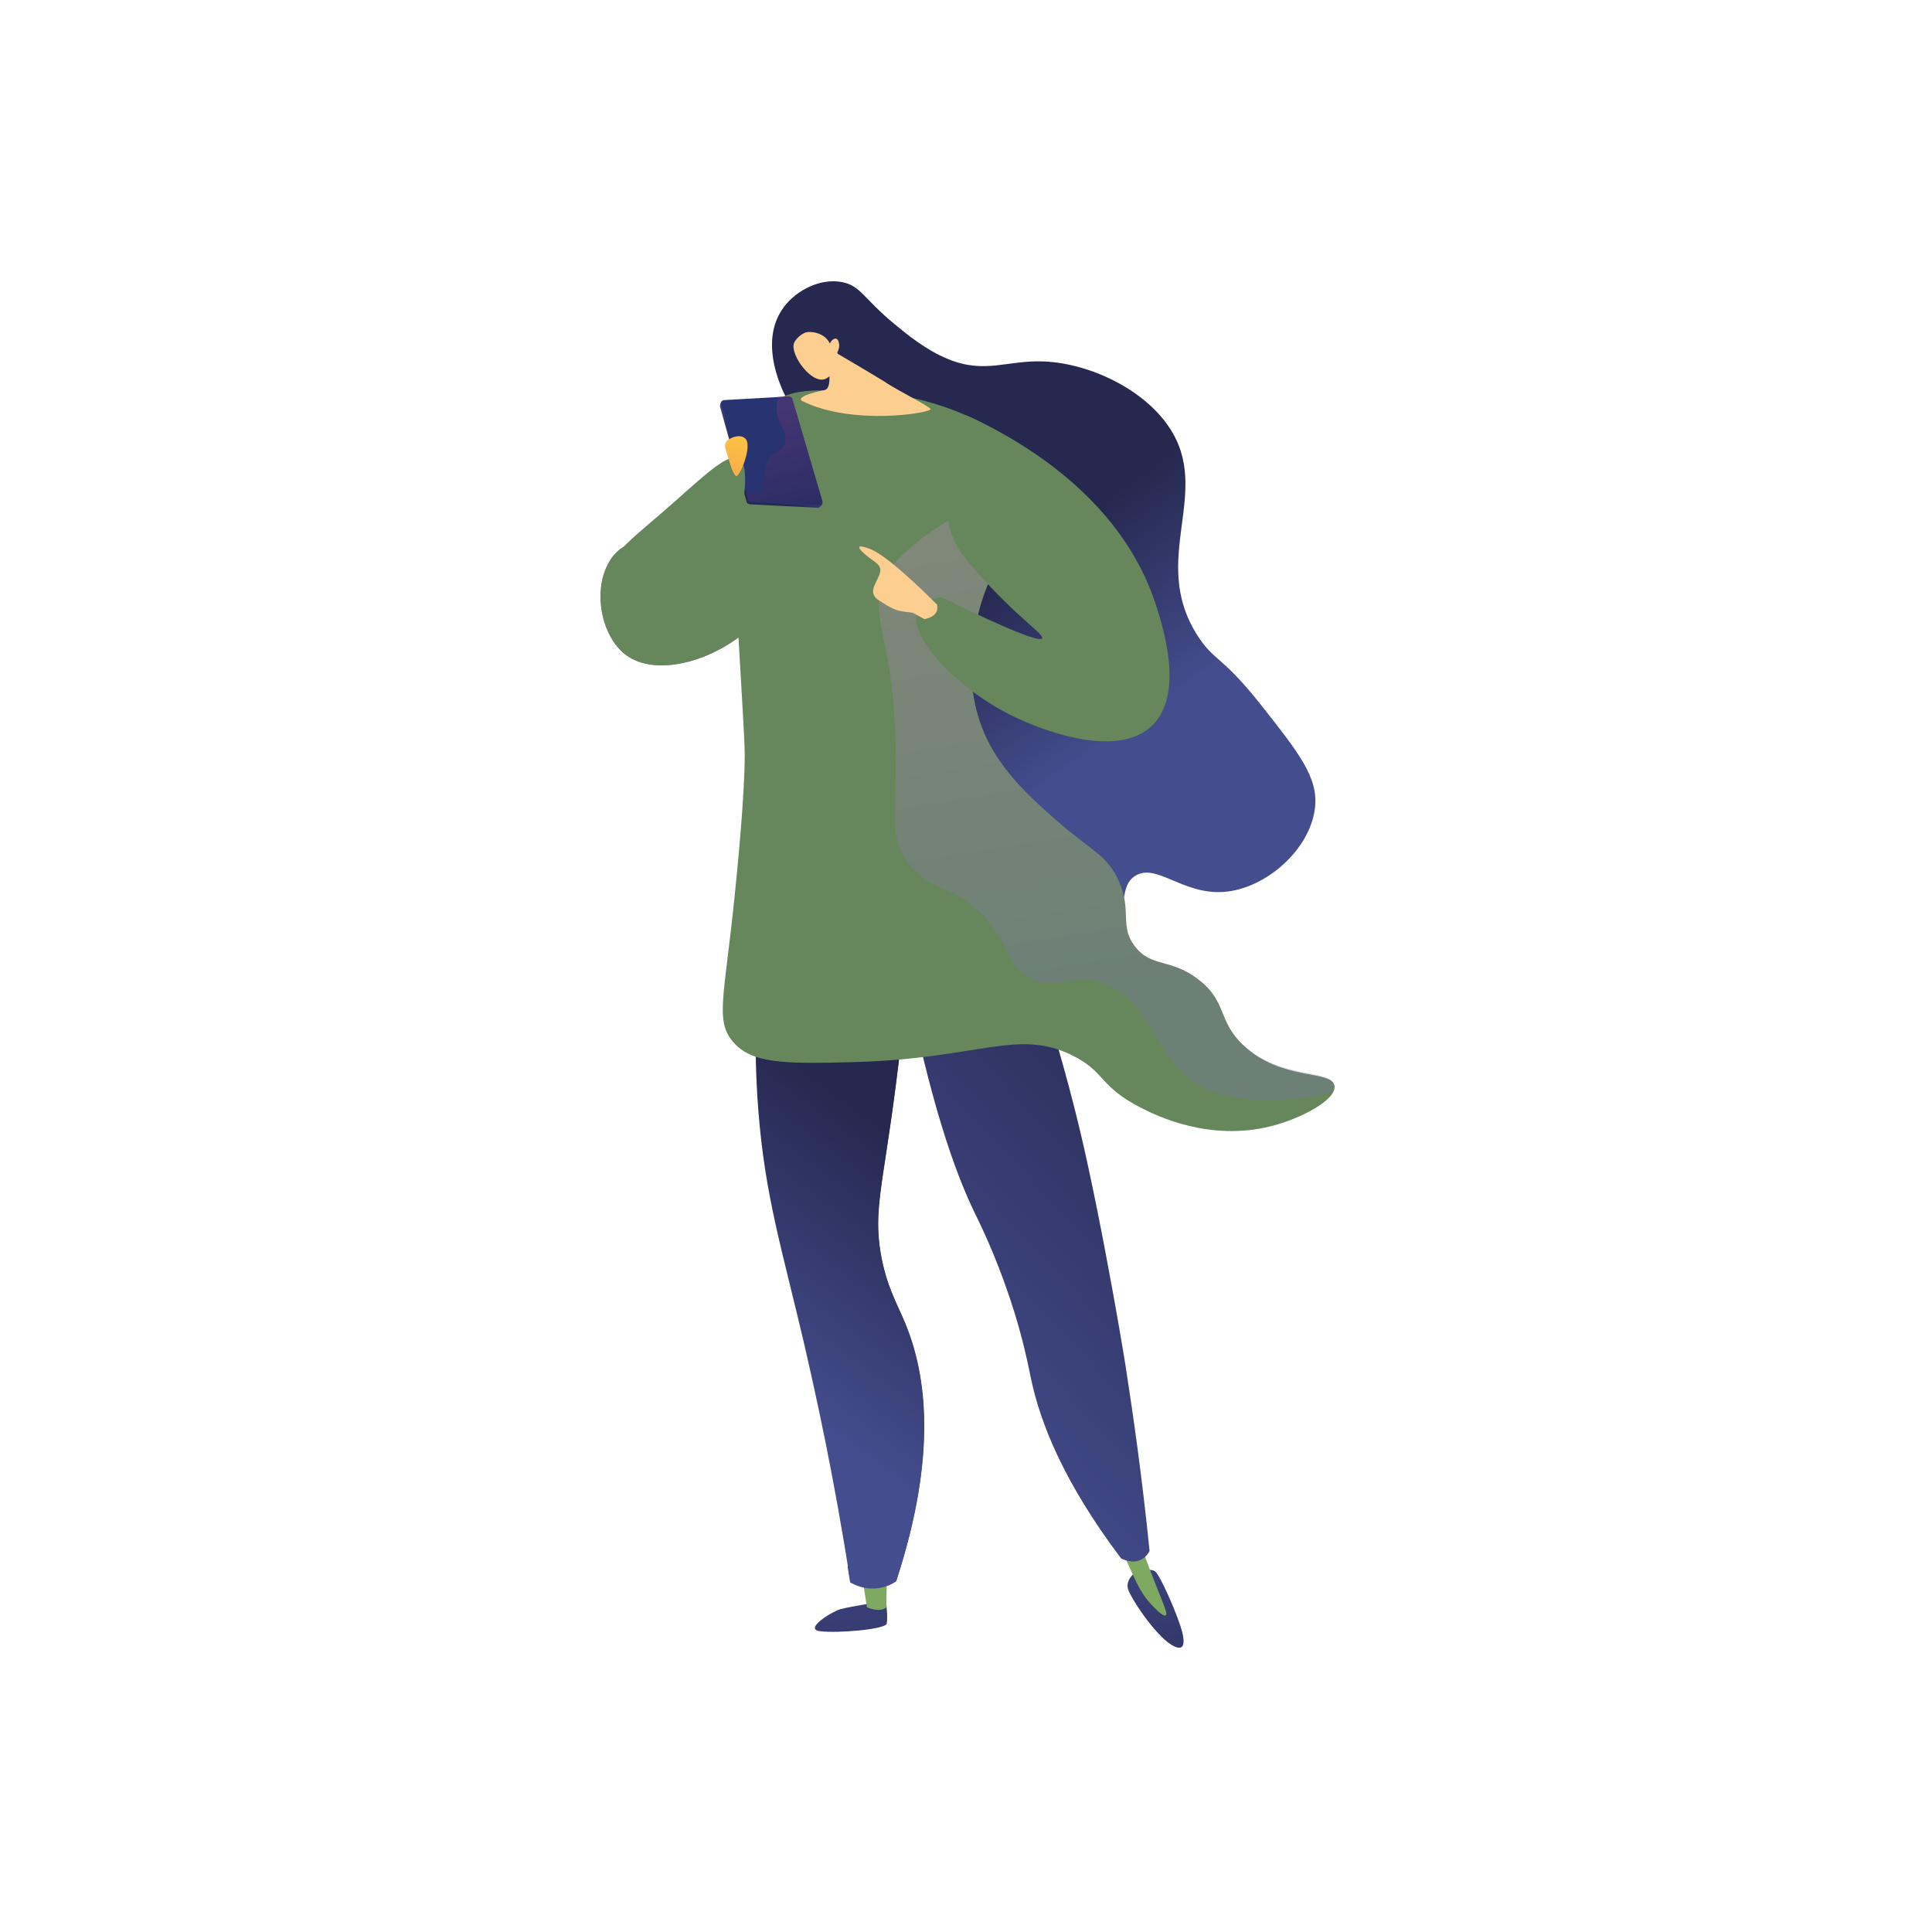
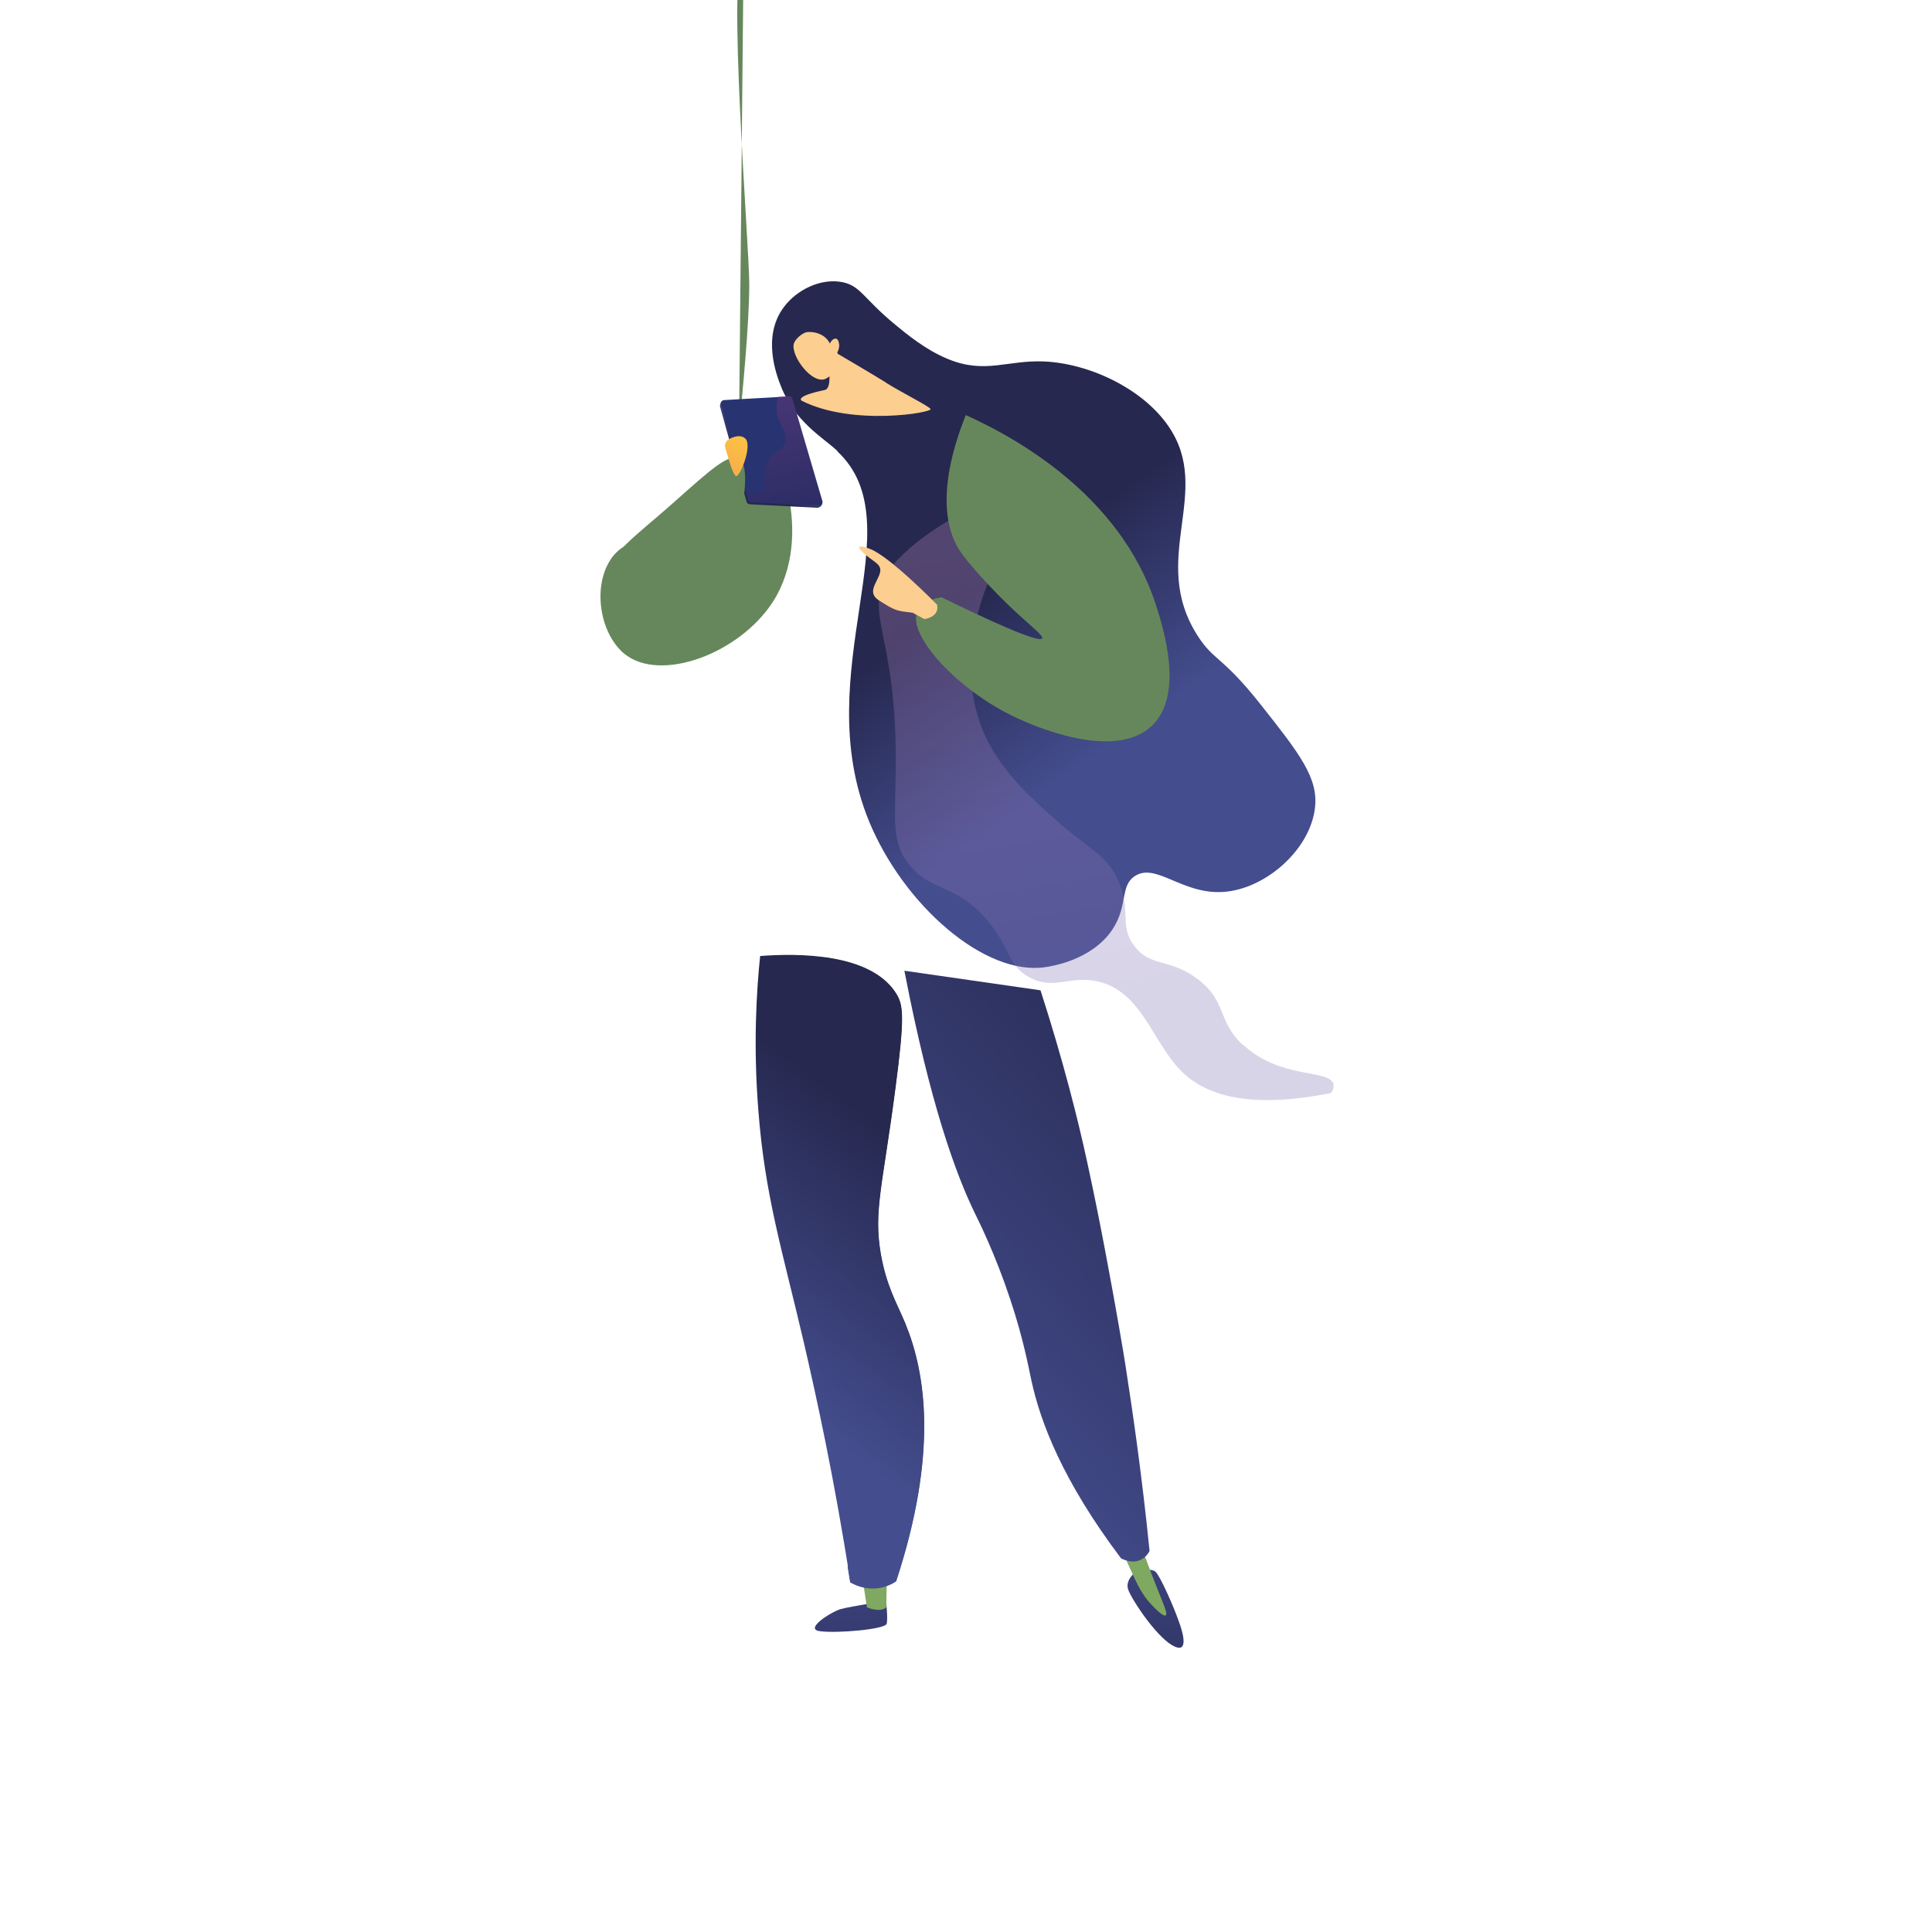
<svg xmlns="http://www.w3.org/2000/svg" version="1.1" viewBox="0 0 850.4 850.4">
  <defs>
    <style>
      .cls-1 {
        fill: url(#Naamloos_verloop_12);
      }

      .cls-2 {
        fill: url(#Naamloos_verloop_16);
      }

      .cls-3 {
        fill: url(#Naamloos_verloop_10);
      }

      .cls-4, .cls-5 {
        mix-blend-mode: multiply;
        opacity: .3;
      }

      .cls-6 {
        fill: #283372;
      }

      .cls-7, .cls-5 {
        isolation: isolate;
      }

      .cls-8 {
        fill: url(#Naamloos_verloop);
      }

      .cls-9 {
        fill: #7fa860;
      }

      .cls-5 {
        fill: url(#Naamloos_verloop_14);
      }

      .cls-10 {
        fill: #66875c;
      }

      .cls-11 {
        fill: url(#Naamloos_verloop_5);
      }

      .cls-12 {
        fill: url(#Naamloos_verloop_6);
      }

      .cls-13 {
        fill: url(#Naamloos_verloop_4);
      }

      .cls-14 {
        fill: url(#Naamloos_verloop_8);
      }

      .cls-15 {
        fill: url(#Naamloos_verloop_3);
      }

      .cls-16 {
        fill: url(#Naamloos_verloop_7);
      }

      .cls-17 {
        fill: #fcce8f;
      }
    </style>
    <linearGradient id="Naamloos_verloop" data-name="Naamloos verloop" x1="264.3" y1="470.7" x2="348.7" y2="470.7" gradientTransform="translate(0 -228.4)" gradientUnits="userSpaceOnUse">
      <stop offset="0" stop-color="#cc90bf" />
      <stop offset="1" stop-color="#7d6fb1" />
    </linearGradient>
    <linearGradient id="Naamloos_verloop_3" data-name="Naamloos verloop 3" x1="371.5" y1="886.1" x2="378.9" y2="1019" gradientTransform="translate(0 -228.4)" gradientUnits="userSpaceOnUse">
      <stop offset="0" stop-color="#444d8e" />
      <stop offset="1" stop-color="#26284f" />
    </linearGradient>
    <linearGradient id="Naamloos_verloop_4" data-name="Naamloos verloop 4" x1="505.3" y1="878.7" x2="512.6" y2="1011.5" gradientTransform="translate(0 -228.4)" gradientUnits="userSpaceOnUse">
      <stop offset="0" stop-color="#444d8e" />
      <stop offset="1" stop-color="#26284f" />
    </linearGradient>
    <linearGradient id="Naamloos_verloop_5" data-name="Naamloos verloop 5" x1="328.6" y1="835" x2="403.1" y2="735" gradientTransform="translate(0 -228.4)" gradientUnits="userSpaceOnUse">
      <stop offset="0" stop-color="#444d8e" />
      <stop offset="1" stop-color="#26284f" />
    </linearGradient>
    <linearGradient id="Naamloos_verloop_6" data-name="Naamloos verloop 6" x1="383.9" y1="847.4" x2="558.4" y2="684.6" gradientTransform="translate(0 -228.4)" gradientUnits="userSpaceOnUse">
      <stop offset="0" stop-color="#444d8e" />
      <stop offset="1" stop-color="#26284f" />
    </linearGradient>
    <linearGradient id="Naamloos_verloop_7" data-name="Naamloos verloop 7" x1="485.8" y1="558.5" x2="434.1" y2="485.2" gradientTransform="translate(0 -228.4)" gradientUnits="userSpaceOnUse">
      <stop offset="0" stop-color="#444d8e" />
      <stop offset="1" stop-color="#26284f" />
    </linearGradient>
    <linearGradient id="Naamloos_verloop_8" data-name="Naamloos verloop 8" x1="338.1" y1="842.1" x2="412.5" y2="742.1" gradientTransform="translate(0 -228.4)" gradientUnits="userSpaceOnUse">
      <stop offset="0" stop-color="#444d8e" />
      <stop offset="1" stop-color="#26284f" />
    </linearGradient>
    <linearGradient id="Naamloos_verloop_10" data-name="Naamloos verloop 10" x1="449.9" y1="401.1" x2="492.6" y2="661.9" gradientTransform="translate(0 -228.4)" gradientUnits="userSpaceOnUse">
      <stop offset="0" stop-color="#cc90bf" />
      <stop offset="1" stop-color="#7d6fb1" />
    </linearGradient>
    <linearGradient id="Naamloos_verloop_12" data-name="Naamloos verloop 12" x1="-2687.2" y1="2973.3" x2="-2696.9" y2="2959.5" gradientTransform="translate(-3164.9 -1741.9) rotate(-103.2)" gradientUnits="userSpaceOnUse">
      <stop offset="0" stop-color="#444d8e" />
      <stop offset="1" stop-color="#26284f" />
    </linearGradient>
    <linearGradient id="Naamloos_verloop_14" data-name="Naamloos verloop 14" x1="-2719.7" y1="2969.8" x2="-2669.3" y2="2969.8" gradientTransform="translate(-3164.9 -1741.9) rotate(-103.2)" gradientUnits="userSpaceOnUse">
      <stop offset="0" stop-color="#311b44" />
      <stop offset="1" stop-color="#8b3a78" />
    </linearGradient>
    <linearGradient id="Naamloos_verloop_16" data-name="Naamloos verloop 16" x1="327.3" y1="420.1" x2="297.1" y2="481.4" gradientTransform="translate(0 -228.4)" gradientUnits="userSpaceOnUse">
      <stop offset="0" stop-color="#fcc345" />
      <stop offset=".7" stop-color="#f18852" />
      <stop offset="1" stop-color="#ee7159" />
    </linearGradient>
  </defs>
  <g>
    <g id="Laag_1">
      <g class="cls-7">
        <g id="Laag_1-2">
          <g>
-             <path class="cls-8" d="M331.8,191.8c-6.9-.5-6.6,18-26.1,33.6-17.4,14.1-30.2,9.4-37.5,21.8-7.3,12.2-3.9,32.1,6.8,40.7,15.7,12.6,50.3,0,65.2-23,18.9-29.4,1.9-72.4-8.4-73.1h0Z" />
            <path class="cls-10" d="M331.8,191.8c-6.9-.5-6.6,18-26.1,33.6-17.4,14.1-30.2,9.4-37.5,21.8-7.3,12.2-3.9,32.1,6.8,40.7,15.7,12.6,50.3,0,65.2-23,18.9-29.4,1.9-72.4-8.4-73.1h0Z" />
            <path class="cls-15" d="M390,704.9s.9,7.3.3,9.8-21.9,4.3-29.3,3.3c-7.2-.8,4.3-8.2,8.9-9.7,4.7-1.3,20-3.6,20-3.6h.1v.2Z" />
            <path class="cls-9" d="M379.3,692.7l2.3,14.8s5.7,2.5,8.5,0l.3-15.4-11,.7h0Z" />
            <path class="cls-13" d="M499.8,692s-4.5,3.3-3.3,7.4c1.2,4,11.8,20.2,19.3,24.7,7.6,4.5,5.2-4.9,2.9-10.9-2.1-6-7.8-19-10-21.3-2.1-2.1-9,0-9,0h.1,0Z" />
            <path class="cls-9" d="M491.5,675.8c2.1,6.1,4.3,11.2,6,14.8,3.6,8.2,5.6,11.3,7.8,14,2,2.3,6.6,7.3,7.8,6.4,1.3-.8-2.1-6.9-8.6-24.5-.9-2.5-4-10.8-4-10.8h-9,0Z" />
            <path class="cls-11" d="M334.6,420.7c-1.6,15.3-3.1,39.1-.8,68.1,2.9,37.6,10.5,61.4,19.9,101.6,5.7,24.6,13.6,60.6,20.6,105.9,1.6.9,6.4,3.5,12.6,2.5,3.5-.5,6.1-1.9,7.6-2.9,18.5-56.4,13-91.4,4.1-113.2-3.9-9.3-8.4-16.6-10.9-30.9-3.2-18.9.8-29.4,6.5-73.1,4.1-31.1,3.3-36,.7-40.7-10.9-18.8-44.2-18.4-60.2-17.2h-.1Z" />
            <path class="cls-12" d="M398.1,427.4c11.3,58.4,22.5,89.1,30.9,106.4,2.1,4.3,9,18.1,15.6,37.9,5.9,17.6,8.2,30.5,9.4,36,3.9,18,13.6,44,39.5,78.3.3,0,4.8,2.7,8.9.4,2.1-1.1,3.2-2.9,3.6-3.7-3.3-32.9-7.3-60.4-10.6-81.7-.7-4.5-3.9-23.9-8.8-49.7-1.9-10.1-4.8-24.9-8.1-40-4.1-18.9-10.6-44.7-20.5-75.4-19.9-2.9-39.9-5.7-59.8-8.6h-.1Z" />
            <path class="cls-16" d="M368.6,198.5c-6.4-6-18.8-12.8-24.9-28.6-1.9-4.8-8.4-21.7,1.3-34.7,5.7-7.7,16.4-12.9,25.8-11,8,1.6,9.3,7.2,23,18.5,5.3,4.4,13.8,11.4,23.4,15.3,16.4,6.8,26.1.4,42.4,1.1,20.1.9,43.5,12.1,54.7,28.5,20,29-8.9,58.4,12.9,92.3,7.2,11.2,10.6,8.6,27.7,30.2,17,21.5,25.5,32.3,23.9,45.5-2.1,18.4-21.8,35.8-40.4,37-18.1,1.2-29.7-13.2-39-6.9-6.5,4.4-2.8,13-9.8,23.5-9,13.4-26.7,16.1-29.5,16.5-26.5,4-62.2-27.1-77.5-64-27.4-66.5,20.7-130.7-14.1-163.1h.1,0Z" />
            <path class="cls-14" d="M398.5,582.7c-3.9-9.3-8.4-16.6-10.9-30.9-3.2-18.9.8-29.4,6.5-73.1,4.1-31.1,3.3-36,.7-40.7-5.9-10.1-18.5-14.6-31.3-16.5.1.7.4,1.3.5,2,6.6,30.7-18.9,49.3-7.3,83.1,5.7,16.6,14.8,20.5,16.9,39.8,2,18.1-5.2,21.8-3.7,38.2,2.3,24.5,19.7,30.5,24.2,49.2,2.9,12.2.4,30.1-21,55.9.4,2.3.7,4.5,1.1,6.8,1.6.9,6.4,3.5,12.6,2.5,3.5-.5,6.1-1.9,7.6-2.9,18.5-56.4,13-91.4,4.1-113.2h0v-.2Z" />
-             <path class="cls-10" d="M325.3,188c8.4-3.3,9.2-7.3,15.7-11.4,9.2-5.9,18.9-4.9,38.2-4.3,6.6.3,14,1.1,21.7,2.7,37.4,8,60.6,30.3,69.4,39.8-7.2,4.7-27,18.9-36.8,46-3.1,8.4-12.1,37.2.8,64.2,7.4,15.6,20.6,27.3,30.6,36,15,13.3,22.7,15.3,27.8,27.3,5.5,12.9,0,19.3,6.8,28.2,7.3,9.6,15.8,5.1,28.2,14.8,12.6,9.8,8.1,18,19.7,28.9,16.8,15.8,39,10.6,40,17.8.9,6.1-14.9,14.5-28.3,17.8-26.6,6.6-49.7-4.5-56.5-8-19-9.6-15.8-15.8-30.3-23.1-24.3-12.2-41,1.3-96.4,2.8-30.1.8-45.2.9-53.5-9.2-7.6-9.3-3.6-19.4.9-63.3h0c1.5-14.6,4.5-45.4,4.5-62.8s-10.1-141.1-2.4-144.2h-.1Z" />
+             <path class="cls-10" d="M325.3,188h0c1.5-14.6,4.5-45.4,4.5-62.8s-10.1-141.1-2.4-144.2h-.1Z" />
            <g class="cls-4">
              <path class="cls-3" d="M547.2,460.1c-11.6-10.9-7-19-19.7-28.9-12.4-9.6-20.9-5.2-28.2-14.8-6.8-8.9-1.3-15.2-6.8-28.2-5.1-12-12.8-14-27.8-27.3-10-8.9-23.1-20.5-30.6-36-12.9-27-3.9-55.7-.8-64.2,9.8-27.1,29.7-41.4,36.8-46-.7-.8-1.5-1.6-2.4-2.5-47.3,6.5-74.9,33.8-78.3,41.9-7.8,18.8,4.7,25.5,4.9,79.5.1,25.8-2.7,36,5.7,46.7,9.6,12.4,20.6,8.5,34.4,24.6,10.6,12.4,8.9,20.2,18.9,25.4,10.6,5.6,17.4-.9,29.5,1.6,20.1,4.3,24.5,27.5,37.8,40.2,10.1,9.6,28.6,16.4,65.3,9,.8-1.2,1.2-2.4,1.1-3.6-1.1-7.2-23.3-2-40-17.8v.4h.2Z" />
            </g>
            <path class="cls-10" d="M403.9,268.8c-5.1,10.6,18.1,35.5,43.8,47.3,5.2,2.4,42.8,19.7,59.6,3.1,13.8-13.7,4.9-42.2,1.7-52.3-15.7-49.7-63.7-75.1-83.9-84.2-15,37.6-6.1,54.4-2.7,59.6,3.6,5.5,13.8,16.9,24.6,27,7.6,7,12.4,10.6,11.7,11.7-.8,1.3-9.7-1.2-44.3-18.1-4,.7-8.8,2.1-10.5,5.7h0v.2Z" />
            <path class="cls-17" d="M389.9,168.4c7,4.4,18.5,10.1,19.7,11.6,1.2,1.6-34.4,7.7-56.7-3.6,0,0-3.5-1.9,10-4.7,2.8-.5,2.3-6.1,1.9-11.8l2.7-4.9s15.4,9,22.5,13.4h-.1Z" />
            <path class="cls-17" d="M368.6,155.3s1.7,7.6-4.9,11.3c-6,3.3-16.1-10.4-14.2-15.6.7-1.7,2.9-3.9,5.2-4.7,1.6-.5,8-.3,10.6,4.9.7-1.6,2-2.4,2.8-2.1,1.1.3,1.2,2.3,1.3,2.7,0,1.6-.5,2.7-.8,3.2v.3h0Z" />
            <path class="cls-17" d="M412.6,266.3s-21-21.5-29.7-24.7c-8.5-3.2-3.5,1.5,0,4.1s5.7,3.6,4,7.7c-1.7,4.1-4.9,7.7,0,10.9,5.1,3.2,7,4.4,10.9,4.9l3.9.5,5.2,2.8s6.6-.8,5.6-6.1h.1Z" />
            <g>
              <g>
                <path class="cls-1" d="M330.5,222l29.3,1.5c1.1,0,2.4-1.3,2.1-2.3l-13.7-44.3c-.3-.8-.9-1.2-1.9-1.2l-28.1.7c-.9,0-1.5,1.9-1.2,2.8l11.6,41.6c.1.7.9,1.2,1.6,1.2h.3Z" />
                <path class="cls-6" d="M331,221.1l29.4,1.3c1.1,0,1.9-.8,1.6-1.7l-13.2-45c-.3-.8-.9-1.2-1.9-1.2l-28.1,1.6c-.9,0-1.6.9-1.3,1.9l11.7,41.8c.1.7.9,1.2,1.6,1.2h.2Z" />
              </g>
              <path class="cls-5" d="M345.9,194.2c-.9,4.1-4.5,3.2-7.6,8.1-3.9,6.3-.1,11.8-3.6,14.1-1.1.7-2.9,1.1-6.1.3l.8,2.9c.1.7.9,1.2,1.6,1.2l29.4,1.3c1.1,0,1.9-.8,1.6-1.7l-13.2-45c-.3-.8-.9-1.2-1.9-1.2l-4.3.3c-.5,1.6-.8,3.3-.8,5.3,0,6.8,4.8,9.3,3.7,14.1l.3.3h.1Z" />
            </g>
            <path class="cls-10" d="M325.3,201.8c7.8,4.3-2.5,50.3-17.3,73.1-4.4,6.8-18.6,17.2-30.2,14.2-8.9-2.3-13.7-21.7-11.8-34,1.7-11.3,14.5-19.6,30.6-34,16-14.2,24.1-21.7,28.7-19.2h0Z" />
            <path class="cls-2" d="M321,203l-1.7-5.6c-.5-1.6.1-3.3,1.6-4.1,2-1.1,4.9-2.1,7-.4,3.7,2.9-2.5,17.8-4,16.6s-2.9-6.6-2.9-6.6h0Z" />
          </g>
        </g>
      </g>
    </g>
  </g>
</svg>